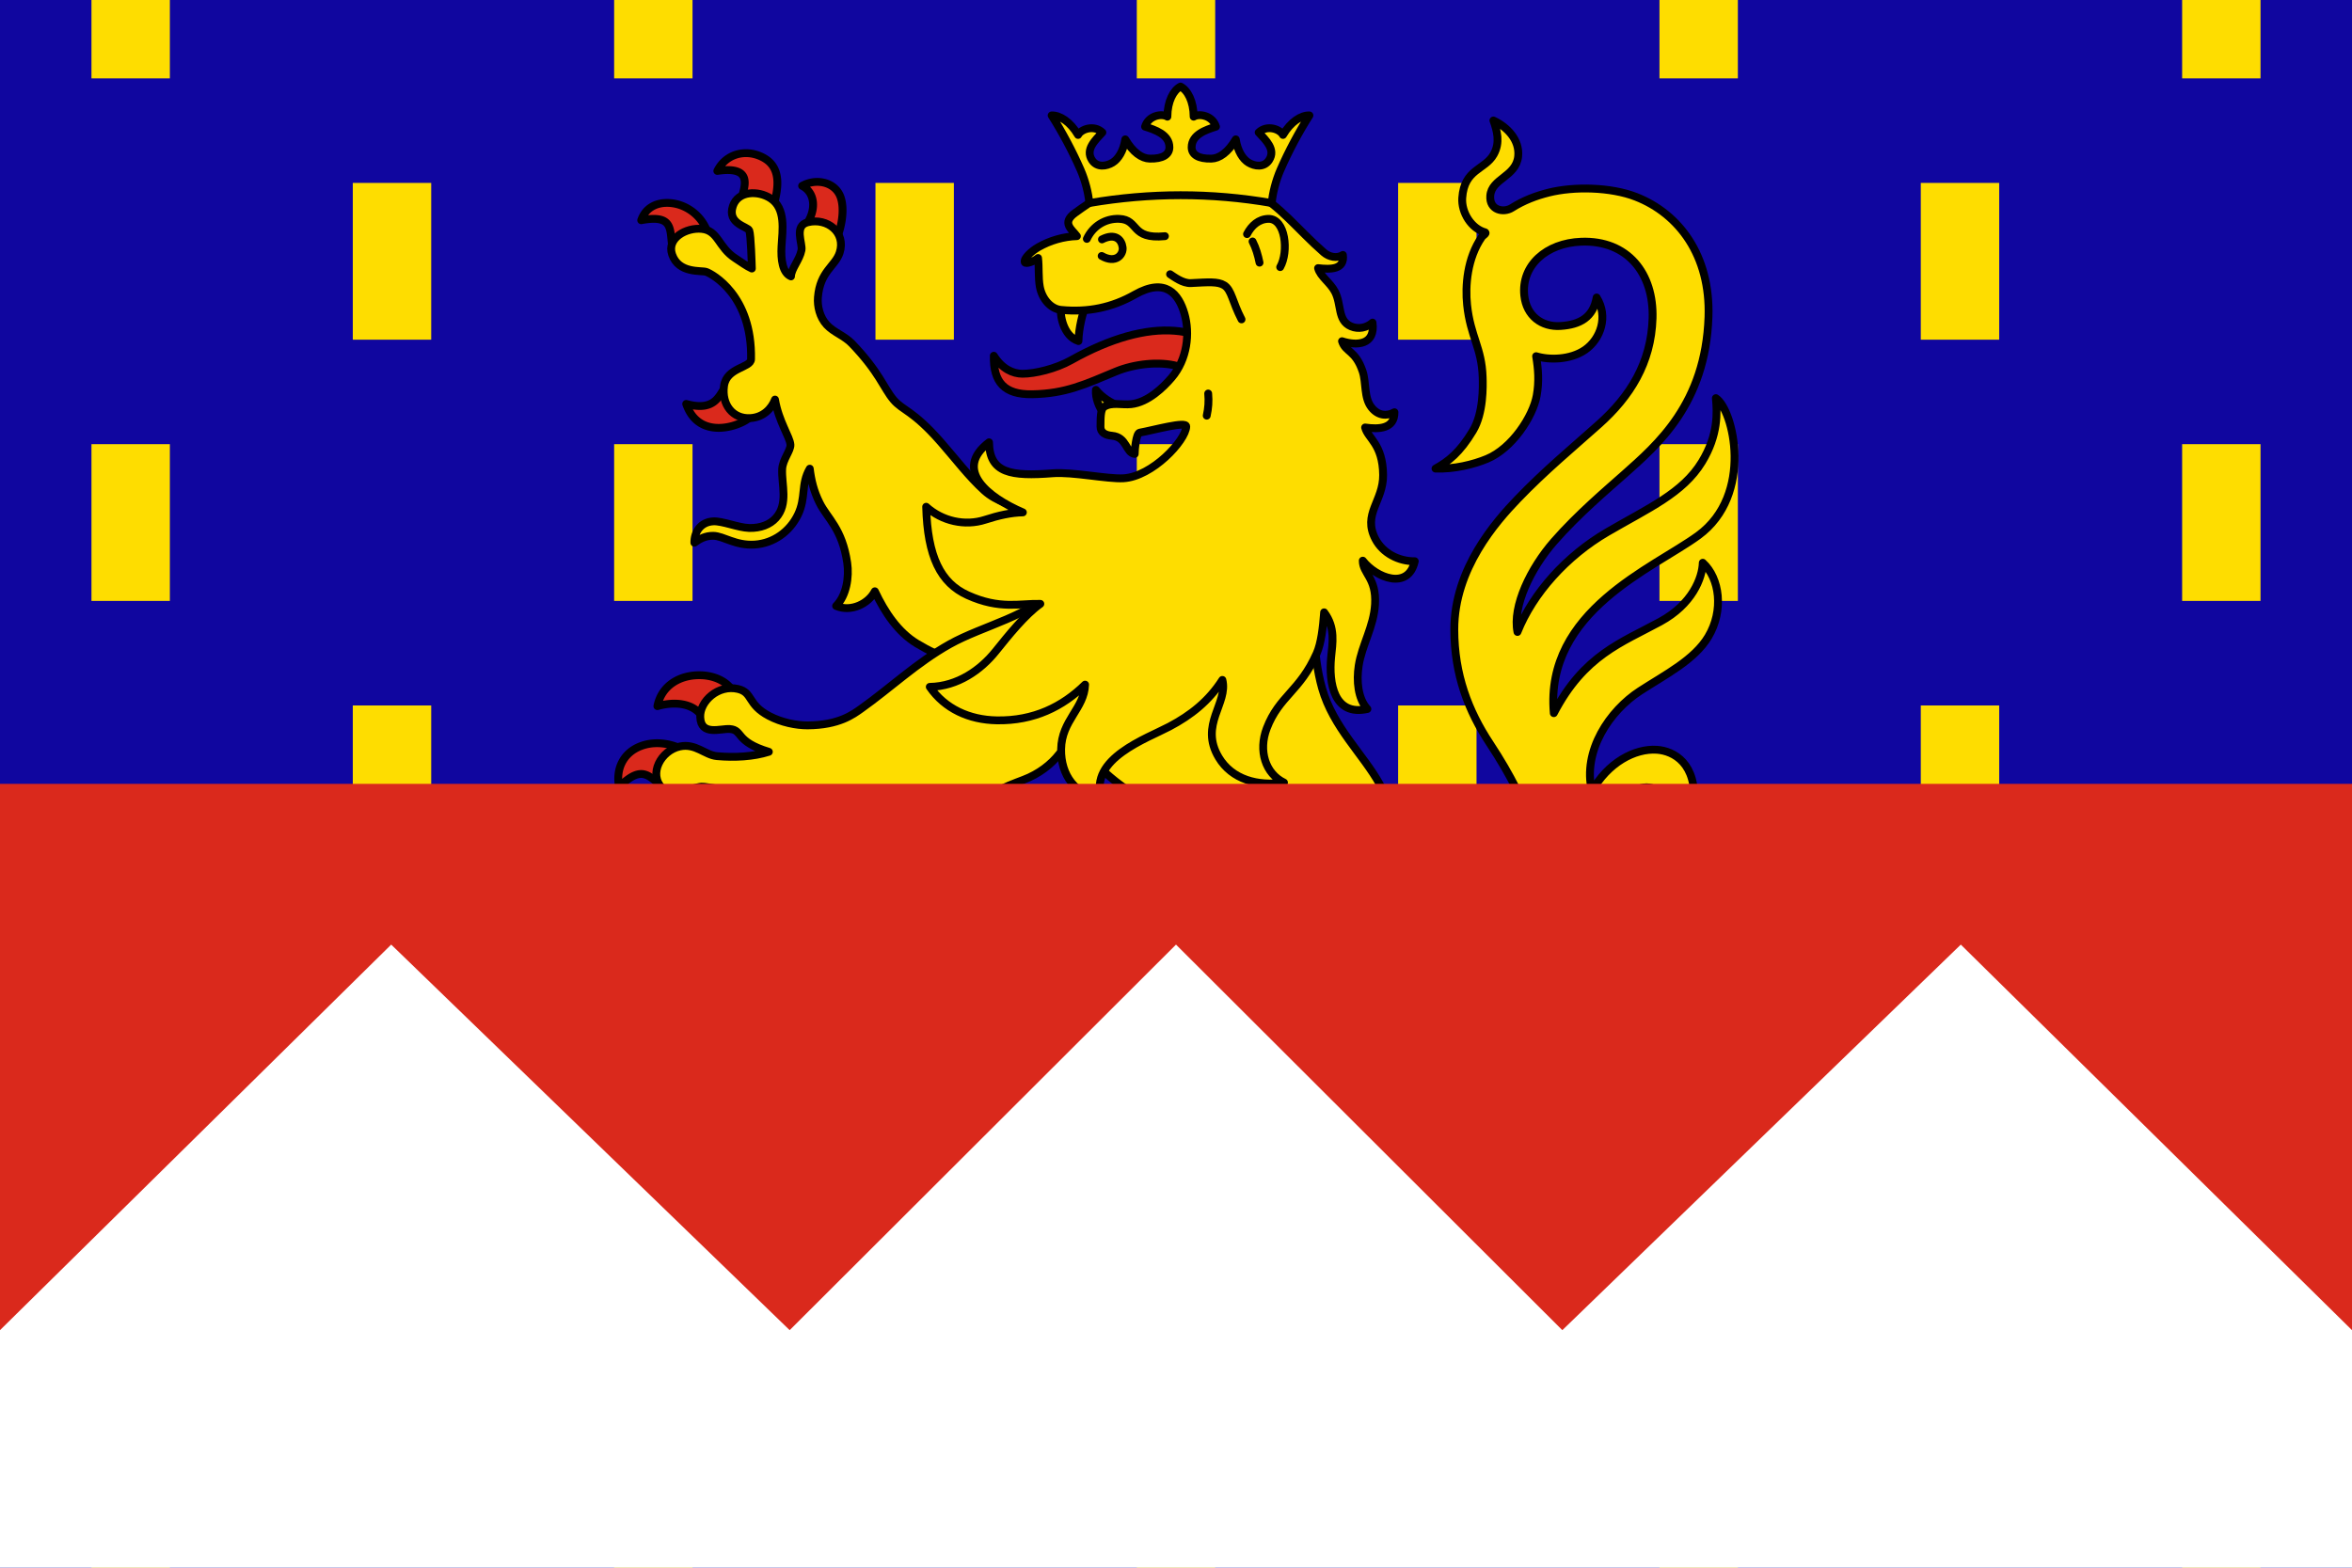
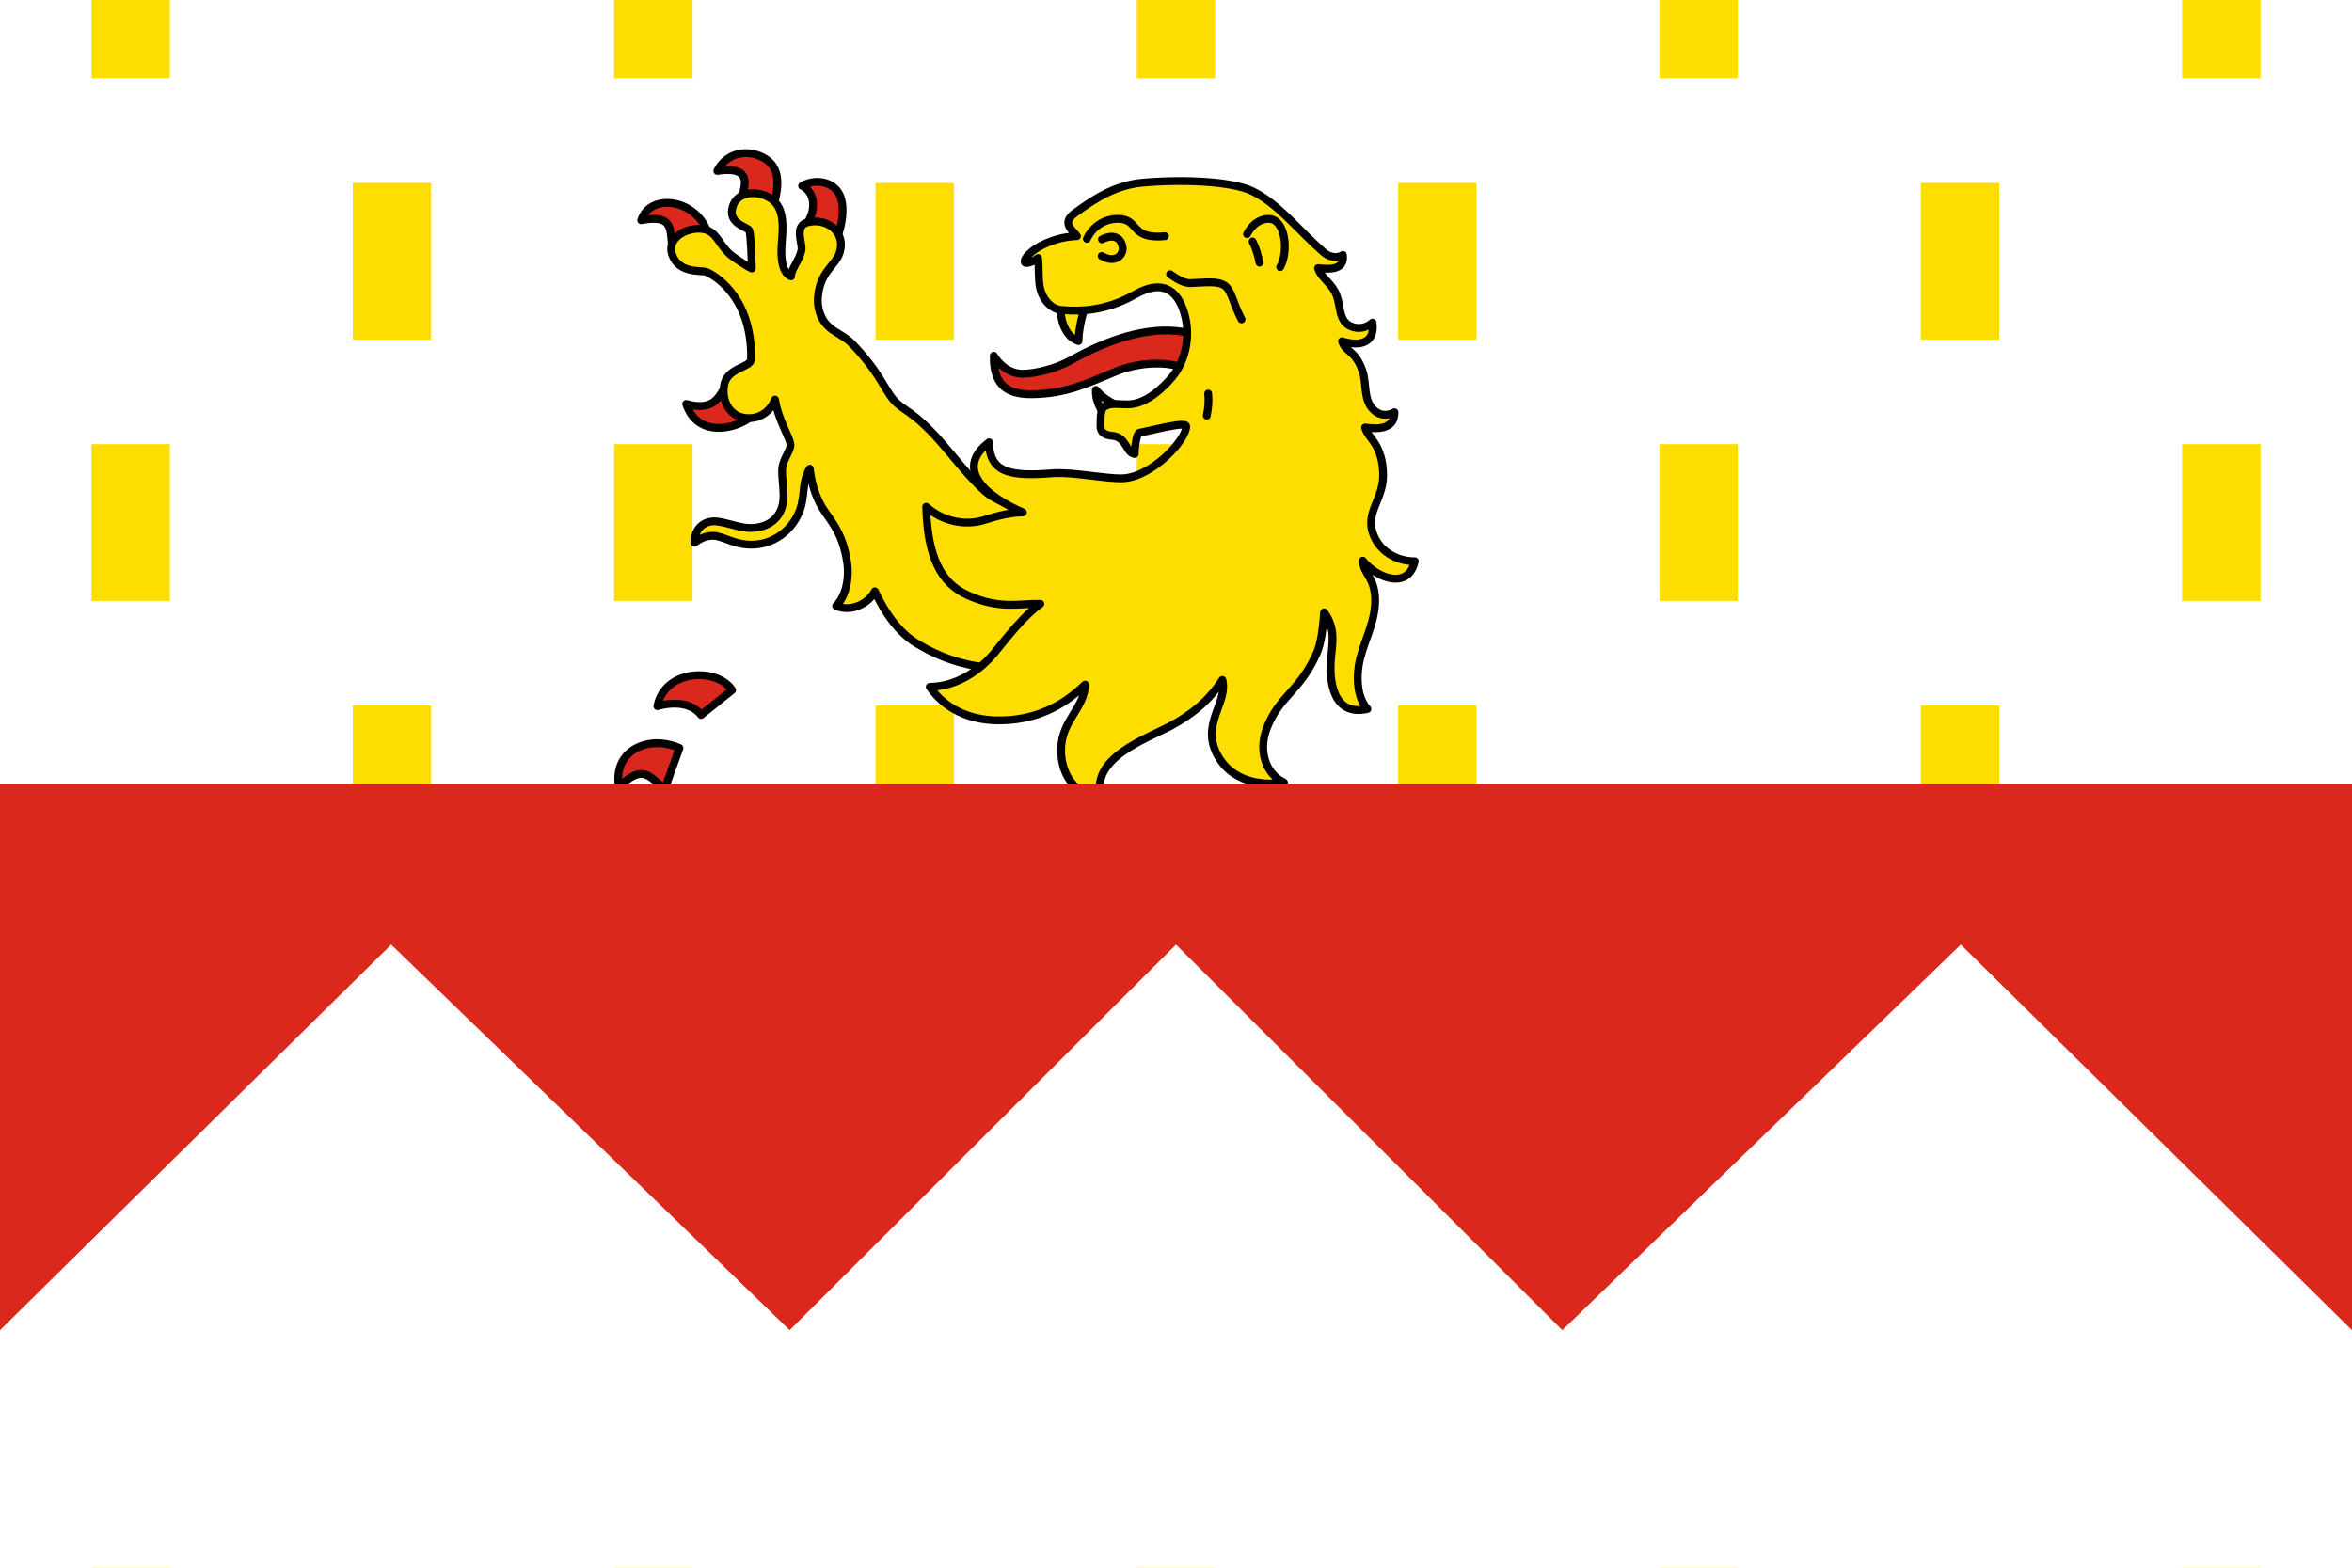
<svg xmlns="http://www.w3.org/2000/svg" height="600" width="900">
-   <path d="M0 0h900v600H0z" fill="#10069f" />
  <path d="M35 0v30h30V0zm200 0v30h30V0zm200 0v30h30V0zm200 0v30h30V0zm200 0v30h30V0zM135 70v60h30V70zm200 0v60h30V70zm200 0v60h30V70zm200 0v60h30V70zM35 170v60h30v-60zm200 0v60h30v-60zm200 0v60h30v-60zm200 0v60h30v-60zm200 0v60h30v-60zM135 270v60h30v-60zm200 0v60h30v-60zm200 0v60h30v-60zm200 0v60h30v-60zM35 370v60h30v-60zm200 0v60h30v-60zm200 0v60h30v-60zm200 0v60h30v-60zm200 0v60h30v-60zM135 470v60h30v-60zm200 0v60h30v-60zm200 0v60h30v-60zm200 0v60h30v-60zM35 570v30h30v-30zm200 0v30h30v-30zm200 0v30h30v-30zm200 0v30h30v-30zm200 0v30h30v-30z" fill="#fedd00" />
  <g fill="#fedd00" stroke="#000" stroke-linecap="round" stroke-linejoin="round" stroke-width="2.989">
    <g fill-rule="evenodd">
      <path d="M412.387 132.06c-5.792-1.855-7.266-10.243-6.557-13.125l9.443-.782c-1.296 3.092-2.765 8.992-2.886 13.908z" transform="matrix(1.004 0 0 1.004 -1.364 -2.053)" />
      <path d="M285.16 60.436c-4.276.17-8.277 2.461-10.41 6.77 13.691-2.06 10.47 5.973 9.187 10.467l12.125 3.158c1.867-6.394 3.334-14.432-3.254-18.383-2.418-1.45-5.083-2.113-7.648-2.012zm27.158 10.957c-1.785.081-3.6.577-5.248 1.504 4.996 2.551 5.6 9.273 1.389 15.02l11.57 5.465c2.112-4.482 3.45-12 1.533-16.625-1.537-3.707-5.318-5.542-9.244-5.364zM255.126 79.4c-4.131.136-7.846 2.128-9.384 6.596 12.101-2.268 10.931 3.27 11.77 9.756l13.603-4.856c-1.98-6.098-7.273-10.357-13.084-11.303a15.037 15.037 0 0 0-2.905-.193zm22.528 70.295c-2.394 3.586-4.206 9.222-14.768 6.326 5.017 14.542 21.518 8.144 24.47 4.895zM268.57 259.45c-8.067-.254-15.081 3.906-16.662 11.777 6.827-1.905 13.277-1.015 16.654 3.371l11.826-9.482c-2.173-3.305-6.631-5.503-11.818-5.666zm-16.29 25.914c-2.094-.052-4.433.226-6.808 1.148-6.686 2.599-9.491 8.823-8.166 15.557 9.22-9.154 11.584-3.68 17.438.637l5.57-15.51s-3.425-1.717-8.033-1.832zm11.204 25.697s-16.834 3.86-20.297 11.998c-3.694 8.68 3.073 9.7 5.66 10.477.348-6.352 7.949-8.131 16.213-8.033zm60.644 9.551-15.437 4.926c3.911 4.578 4.69 7.656-2.49 15.232 6.484 2.184 13.69-.908 16.957-6.963 2.262-4.192 2.651-9.54.97-13.195zm-27.966 120.832c-8.149.224-16.007 5.1-15.764 11.246 4.177-4.49 13.186-1.513 19.568 3.365 3.785-4.555 8.423-7.512 10.674-9.767-3.044-3.057-8.764-5.001-14.478-4.844zm-9.914 24.678c-3.245-.062-7.537.565-11.836 2.767-8.9 4.56-8.927 15.352-.649 16.291-.211-8.06 7.34-7.86 13.863-6.326l3.106-12.068c-.968-.342-2.538-.627-4.484-.664zm11.836 24.047c-5.07.523-10.007 2.563-13.413 7.355-4.807 6.765-2.482 16.325 3.362 15.89-.965-10.35 8.721-9.264 16.064-10.138zm61.957 1.029-12.256 7.053c5.413 3.928 9.768 9.713 7.097 15.082 4.986-.534 8.901-3.649 9.295-8.42.465-5.622-2.083-11.049-4.136-13.715zm228.484 16.22-9.2 11.95c7.59.15 10.558 5.478 7.632 10.803 5.304.507 10.13-3.564 10.527-8.872.513-6.868-3.859-11.104-8.96-13.88zm-76.432 1.43c-3.52-.093-6.906.494-10.14 2.37-6.459 3.744-9.008 15.052.658 18.294.273-4.58 1.69-9.692 11.812-8.232l4.145-11.66c-2.202-.414-4.363-.716-6.475-.772zm12.666 21.909c-4.89.664-11.616 3.5-14.605 8-4.744 7.14-2.004 15.802 2.201 18.638 1.032-8.93 2.634-11.416 14.785-15.629zm16.532 10.722c-3.841 2.979-7.092 6.795-7.045 12.424.088 10.603 8.857 10.471 14.296 8.627-6.083-3.171-2.636-5.949 1.69-9.502 2.248-1.847 2.873-4.038 2.603-6.44z" fill="#da291c" transform="matrix(1.004 0 0 1.004 -1.364 -2.053)" />
      <path d="M299.468 180.818c-.298 6.03 2.459 13.3-2.418 18.706-2.226 2.468-5.812 3.916-10.203 3.786-4.155-.124-10.099-2.693-13.634-2.524-4.934.236-7.293 4.23-7.208 8.158 2.086-1.537 4.218-2.679 7.206-2.641 3.924.047 8.409 3.847 15.855 3.334 7.125-.49 13.265-4.903 16.389-11.357 3.183-6.577 1.046-11.565 4.53-17.567.539 4.432 1.495 8.51 3.76 13.057 2.93 5.884 8.603 9.727 10.514 22.857.777 5.338-.246 12.394-4.234 16.413 5.75 2.48 12.388-.94 14.765-5.588 3.832 8.157 8.931 15.631 15.995 19.904 9.098 5.502 18.197 8.499 28.723 9.3l19.57-16.77 11.091-36.657c-5.703-1.96-12.29-4.607-17.19-6.46-5.576-2.11-11.65-3.34-16.484-7.71-5.837-5.276-11.242-12.416-16.634-18.557-10.692-12.176-14.37-11.832-17.979-16.092-3.728-4.403-5.336-10.464-15.857-21.418-2.897-3.016-6.924-4.225-9.603-7.15-2.61-2.852-3.616-6.962-3.33-10.485.807-9.928 6.59-11.782 8.279-16.975 2.5-7.686-4.68-13.402-12.094-11.621-5.46 1.311-1.955 8.077-2.45 10.644-.73 3.777-3.913 7.056-4.009 10.008-3.246-1.358-3.889-6.5-3.601-11.435.362-6.213 1.747-14.5-4.253-18.36-4.653-2.992-12.31-2.878-14.282 2.979-2.292 6.806 5.708 7.823 6.237 9.322.628 1.782.937 12.69.988 14.493-2.084-.94-3.868-2.326-6.302-3.896-6.568-4.233-6.424-10.569-12.802-11.217-5.876-.597-13.397 3.545-11.294 9.735 2.529 7.442 11.177 5.98 13.067 6.675 2.147.789 17.541 8.87 17.023 33.291-.07 3.302-9.331 3.074-10.3 10.174-.964 7.06 3.316 12.641 10.02 12.26 5.016-.284 8.124-3.7 9.41-7.067 1.424 8.39 5.657 14.198 5.882 17.201.164 2.182-2.968 5.702-3.143 9.25zm108.81 155.7c-6.09 3.903-17.78 7.239-27.002 12.51-17.06 9.753-25.288 16.975-25.999 24.524-.072.77-2.29 8.415-12.206 15.478-5.93 4.224-13.679 7.474-22.18 6.957-5.653-.343-13.535-2.22-16.045-8.999-4.145-11.193 7.281-15.092 5.708-26.391-.711-5.112-5.45-6.96-6.97-6.424 2.172 2.277 3.3 5.42 2.704 8.569-1.018 5.379-5.451 8.644-7.825 14.729-2.29 5.867-2.283 15.032 5.59 20.837 7.366 5.43 20.168 7.576 32.336 3.98 12.13-3.585 16.525-8.758 20.57-13.444-.953 5.421.564 7.521-.589 11.6-2.177 7.707-8.432 11.697-15.602 14.532 8.73 5.388 17.74.915 21.213-4.974 3.27-5.543 5.102 10.618 2.327 20.76-1.859 6.795-5.521 12.576-10.685 16.529-11.565 8.853-21.387 9.507-32.314 6.619-6.299-1.666-4.002-8.162-13.088-9.253-4.06-.487-9.312 5.273-9.376 9.626-.099 6.944 18.073 8.337 19.72 10.097-4.161 2.826-10.552 4.145-16.223 3.873-2.088-.1-7.59-4.683-12.255-2.327-2.82 1.426-8.128 7.302-3.607 12.957 4.736 5.924 11.789.515 15.36-.654 2.909-.952 16.207-.279 21.932-1.404-2.14 3.565-7.455 6.764-12.939 8.268-6.525 1.789-10.68-.005-13.51 4.253-4.042 6.078 1.115 15.319 7.024 14.879 11.056-.812 9.697-12.637 21.552-14.566 4.98-.811 10.723-.765 14.246.046 4.955 1.142-1.391 5.722 4.056 8.804 6.464 3.656 16.646-3.202 16.768-6.113.22-5.225-3.535-5.584-5.901-7.787 7.47.584 13.585.312 18.787-2.76.052 3.677-1.86 6.283-1.27 10.131.563 3.673 3.237 5.105 6.083 4.766-.676-8.586 5.574-10.41 9.526-15.645 1.967-2.606 3.257-5.076 4.559-7.64.644 6.573 1.277 15.864 14.147 12.846-5.736-3.454-6.348-10.824-4.925-18.08.502-2.562 1.842-4.802 3.983-6.44 3.602-2.752 10.325 3.32 19.423-2.407-3.867-1.135-4.964-3.356-4.638-5.66.423-2.995 2.02-5.629 2.105-7.943.168-4.595-2.716-8.272-4.973-11.471-3.788-5.37-3.483-15.041-3.124-22.734.5-10.763 3.372-18.648 18.605-29.25 14.207-9.889 41.189-4.951 41.332-7.077 3.371-49.818-11.871-56.189-24.886-63.807-6.255-3.66-8.567-4.73-22.765 7.255-5.804 4.9-10.225 12.355-18.759 17.825z" transform="matrix(1.004 0 0 1.004 -1.364 -2.053)" />
      <path d="M446.59 312.83c9.534 9.022 15.85 26.12 15.077 36.818-9.472 16.025-6.927 25.218 2.226 25.7 7.469.4 9.044-7.94 8.967-18.128-.07-9.09-1.19-16.668-4.841-24.547-4.982-10.752-13.218-15.792-21.429-19.842z" transform="matrix(1.004 0 0 1.004 -1.364 -2.053)" />
-       <path d="M572.034 371.34c6.808-.457 13.984-8.18 26.01 4.63 2.312-4.966 1.91-11.286-3.585-14.948 7.817-5.353 14.922-15.542 15.579-25.928.793-12.546 5.655-28.32 15.868-32.333 5.418-2.129 10.636 1.67 10.333 8.4-.657 14.61-14.261 18.598-15.11 34.937-.469 9.008 5.402 18.164 15.616 12.789-5.872-2.533-9.767-6.328-9.472-11.036.885-14.147 18.49-25.715 19.635-39.083 1.346-15.725-7.65-20.46-14.026-20.907-8.538-.599-18.782 5.02-24.788 15.811-3.701-15.405 6.763-30.74 18.337-38.238 9.698-6.283 20.752-11.846 26.016-20.68 5.935-9.959 4.383-22.266-2.11-28.186-.176 5.873-4.04 15.826-16.187 22.44-14.746 8.029-29.077 12.783-40.594 34.9-3.507-38.968 37.991-55.228 55.089-67.747 21.22-15.538 13.349-48.042 6.682-52.34.517 5.463.958 14.026-5.313 24.322-7.254 11.91-20.317 17.554-36.021 26.709-15.618 9.104-28.416 23.344-34.285 38.099-1.966-9.81 4.978-24.264 13.923-34.489 9.265-10.59 20.416-19.95 26.749-25.594 12.615-11.241 31.012-26.825 32.132-60.018.792-23.344-11.222-39.376-27.662-45.783-9.642-3.757-23.645-4.005-33.224-1.606-4.806 1.204-9.582 2.99-14.038 5.82-3.137 1.994-8.662.954-8.249-4.616.488-6.564 9.83-7.28 10.634-14.978.663-6.35-4.278-11.318-9.435-13.708 1.372 3.845 2.675 8.378.114 12.932-3.337 5.935-11.243 5.51-11.993 16.601-.37 5.548 3.479 11.695 8.758 13.113.631.364-.88 1.175-1.307 1.793-5.586 8.078-6.37 18.599-5.601 25.862 1.283 12.13 5.595 16.309 5.931 27.563.105 3.508.353 13.625-3.703 20.399-5 8.35-9.374 11.72-14.27 14.433 7.01.264 14.451-1.546 19.637-3.708 9.586-3.996 17.502-16.153 18.938-24.118.955-5.303.587-10.23-.227-15.017 4.779 1.483 13.036 1.505 18.713-2.46 5.83-4.073 8.9-12.634 4.355-19.92-1.318 7.532-6.261 10.376-13.776 10.862-7.151.463-12.985-3.863-13.804-11.618-1.208-11.429 8.326-20.016 21.713-20.51 17.734-.653 27.697 12.125 27.182 29.184-.516 17.1-8.663 29.88-20.372 40.342-10.06 8.99-20.663 17.742-31.094 28.62-8.135 8.485-24.13 26.44-24.1 49.716.024 17.248 5.39 31.062 13.552 43.425 8.164 12.363 13.075 22.71 16.667 32.365 4.317 11.605 2.831 27.626-8.4 32.39-11.634 4.934-27.76-1.698-33.805-16.877-4.23-10.62-10.615-21.798-16.449-32.392-6.228-11.313-17.75-21.647-21.97-36.574-3.74-13.233-3.29-28.644-2.56-36.446 2-21.38-5.121-41.278-25.48-47.636-20.358-6.357-37.287-.665-48.284 9.438-11.15 10.244-12.992 23.707-23.953 35.661-10.509 11.461-29.01 15.134-41.644 22.222-12.568 7.05-22.764 16.81-33.745 24.587-2.972 2.104-8.374 6.296-20.41 6.35-4.286.02-9.95-1.09-14.756-3.642-8.285-4.4-6.026-8.86-11.755-10.237-7.473-1.794-14.645 4.683-14.4 10.757.289 7.242 7.785 4.253 11.264 4.514 5.148.386 1.866 4.764 14.882 8.682-5.864 1.875-12.97 2.257-19.782 1.653-4.571-.404-8.1-4.984-14.176-3.675-7.035 1.517-12.114 10.423-6.612 15.966 3.437 3.463 11.485-.404 14.946-.645 1.87-.13 11.288 2.092 18.302 2.006-2.176 2.238-5.457 4.104-9.914 4.485-5.366.459-8.338-.397-11.993.915-9.119 3.273-7.534 17.36 3.057 17.02 5.044-.16 9.358-2.128 11.59-4.818 3.01-3.628 8.049-9.392 20.077-8.765 11.836.616 4.854 8.259 5.995 11.255 1.987 5.217 14.64 2.732 18.458-2.24 2.189-2.85 1.162-6.296-.601-8.112 5.58.367 10.66.17 15.373-.746.402 1.355-.777 5.85-1.614 7.624 6.053-.482 7.724-4.142 12.41-6.354 4.249-2.007 10.549-4.299 16.877-10.275.061 3.646-1.721 7.548-1.612 12.296.114 4.978 4.163 8.002 8.391 8.415-.567-9.955.147-16.518 6.945-20.522 3.313-1.95 7.514-3.51 11.058-4.857 5.7-2.164 10.437-5.837 13.415-9.69.841-1.087 6.317-6.39 7.563-4.998 1.444 2.485 2.779 5.038 8.08 10.165 5.071 4.904 10.491 8.84 16.523 12.25 6.915 3.909 15.341 8.886 20.07 12.36 5.342 3.925 9.4 8.809 12.117 16.337 2.59 7.174 3.776 15.916 3.367 23.656-.306 5.797-.727 10.685-.097 15.997.69 5.806 5.062 8.191 4.838 13.588-.092 2.237-5.72 4.918-5.902 11.261-.248 8.615 3.993 12.178 3.804 17.573-.152 4.347-3.186 7.656-6.6 9.216 3.46 5.227 12.291 1.038 14.6-5.303 3.401 4.295 5.844 11.07 5.497 18.784-.918 10.385-8.188 16.397-20.65 22.29-8.493 4.016-24.278 13.982-24.843 26.055-.242 5.253.93 9.291 3.874 12.505-.812-4.911-.144-10.005 3.145-15.112 7.714-11.975 22.976-15.694 34.408-22.94 10.676-6.767 15.009-15.418 15.412-24.972.32-7.5-2.678-18.736-2.693-21.386 3.268 4.41 6.02 7.62 9.908 10.47 4.765 3.49 10.625 5.787 15.44 8.36 5.749 3.073 10.663 7.482 15.164 11.437 3.663 3.219 8.201 7.435 10.854 11.812.636 1.05 2.012 5.809 1.952 10.646-.036 2.818-.147 9.308-.7 14.01-.702 5.98-2.815 12.612-6.827 18.09-2.437 3.327-5.943 5.91-10.174 7.493-5.47 2.047-9.043-.629-13.032-.39-6.456.388-9.353 8.618-5.762 13.343 3.057 4.021 7.866.223 11.298-1.672 3.157-1.743 9.248-1.886 15.232-4.104-8.038 12.474-11.727 8.38-15.376 11.699-4.383 3.986-2.008 15.917 4.103 14.53 6.525-1.48 5.082-6.47 5.995-7.221 1.998-1.644 8.734-5.067 14.66-12.33 0 0 .035 5.259-1.21 8.067-1.523 3.436-7.866 4.413-8.342 9.56-.66 7.12 7.081 8.95 12.551 6.455 9.134-4.166 1.723-12.915 4.638-16.613 3.07-3.894 5.352.163 14.898-13.143 1.043 2 3.533 3.105 6.188 2.777 6.908-.853 14.12-9.479 9.218-14.644-2.705-2.85-11.525.15-9.295-2.234 3.933-4.205 7.087-13.569 8.1-16.482 1.88 3.741 4.184 8.214 10.854 7.303-4.937-10.753 2.718-10.265 3.044-18.043.093-2.219-.837-4.849-1.958-6.611 7.48 3.875 22.66 5.542 21.27-7.314-7.816 5.835-12.751 2.62-17.948-.658-3.573-2.253-7.594-5.88-7.269-12.67.343-7.259 5.182-5.352 5.878-13.395.227-2.628-.4-5.889-2.64-7.07-3.448-1.817-7.784.534-7.039-5.384.396-3.139 9.31-8.965 13.662-11.513-2.833-.24-8.312.037-12.394 1.346-3.445 1.105-8.983 4.604-14.43 3.985-3.37-.382-7.805-4.182-11.894-8.473-5.6-5.874-10.255-13.367-13.282-22.18-2.402-6.99-3.642-19.76-1.759-19.465 6.927 2.192 13.193 5.193 20.97 4.67z" transform="matrix(1.004 0 0 1.004 -1.364 -2.053)" />
      <path d="M474.092 143.055c-8.6.22-16.895.445-24.11-1.498-6.72-1.81-16.182-.865-23.428 2.154-11.657 4.856-19.112 8.415-31.825 8.623-10.705.176-14.806-4.718-14.6-14.674 3.163 5.026 7.285 6.843 10.908 6.86 4.662.02 12.635-1.846 18.53-5.153 30.512-17.122 53.094-14.06 64.525 3.689z" fill="#da291c" transform="matrix(1.004 0 0 1.004 -1.364 -2.053)" />
      <path d="M419.04 150.667c-.234 3.047 1.17 6.672 2.871 8.76l6.268-2.493c-3.579-1.306-6.933-3.534-9.139-6.267z" transform="matrix(1.004 0 0 1.004 -1.364 -2.053)" />
      <path d="M522.511 272.319c-3.636-3.976-4.202-10.728-3.32-16.501 1.204-7.873 5.739-14.84 6.235-23.449.57-10.069-4.71-11.674-4.676-16.6 5.176 6.621 17.353 11.336 19.816.22-6.144.069-12.189-3.095-14.988-8.43-5.04-9.608 3.035-14.43 2.925-24.467-.127-11.839-5.833-13.885-6.864-18.085 5.234.762 11.278.486 11.185-5.814-2.94 1.631-6.257 1.316-8.747-1.816-2.986-3.755-1.926-9.46-3.402-13.813-2.74-8.083-6.468-7.145-7.836-11.448 5.681 1.862 12.767 1.408 11.632-7.09-2.204 1.963-5.345 2.66-8.232 1.421-5.192-2.229-3.53-8.28-6.09-13.2-1.856-3.563-5.598-5.761-6.437-8.989 4.747.545 10.234.588 9.459-5.027-2.215 1.42-5.221.835-7.32-.996-9.826-8.571-16.961-18.221-26.952-23.21-8.1-4.045-27.537-4.673-42.318-3.314-10.893 1.002-19.348 7.068-25.452 11.474-5.32 3.84-1.26 6.284.672 8.88-5.026.146-10.301 1.67-14.69 4.198-2.533 1.458-5.695 4.278-5.18 5.749.299.85 3.582-.324 5.06-1.614.412 3.41.031 7.441.67 10.948.842 4.61 4.14 8.448 8.057 8.833 10.39 1.02 19.484-.906 28.158-5.83 11.743-6.665 16.75-.207 18.908 7.254 2.176 7.522 1.104 17.417-4.893 24.421-3.113 3.636-8.964 9.392-15.404 10.084-3.614.389-7.354-.868-10.29.992-1.496.949-1.366 4.59-1.407 7.554-.033 2.314 1.891 3.287 4.377 3.503 5.762.501 5.208 6.52 8.663 6.937-.01-1.55.531-7.867 1.89-8.115 5.46-.996 17.825-4.482 17.753-2.35-.186 5.363-12.975 19.136-23.978 19.74-6.151.339-19.326-2.508-26.908-1.911-15.899 1.241-24.1-.009-24.275-11.807-13.703 10.442-.415 21.021 12.895 26.72-4.464.073-9.251 1.143-14.416 2.82-7.674 2.493-16.414.493-22.443-4.967.508 19 5.474 29.04 15.826 33.717 12.301 5.559 19.883 3.088 27.683 3.296-5.889 4.222-12.048 11.922-17.074 18.167-5.648 7.019-14.416 13.281-25.063 13.484 5.74 8.329 15 12.569 25.518 12.758 14.193.258 25.136-5.254 33.684-13.617-.289 9.113-8.97 13.616-9.142 24.604-.153 9.818 5.462 17.782 15.428 18.614-4.942-14.957 17.24-22.669 25.862-27.233 8.16-4.32 15.022-9.715 20.171-17.78 2.274 8.939-8.883 17.052-1.372 29.565 5.05 8.413 14.83 11.01 24.854 9.564-7.047-3.397-9.854-12.094-6.563-20.683 4.725-12.334 12.604-14.084 19.026-28.555 1.704-3.84 2.404-9.897 2.834-15.656 4.4 5.827 3.176 11.872 2.671 17.108-.949 9.837 1.076 22.563 13.82 19.742z" transform="matrix(1.004 0 0 1.004 -1.364 -2.053)" />
    </g>
    <path d="M461.834 152.054c.276 2.898.067 5.633-.556 8.443m-13.971-53.917c1.419.911 4.778 3.545 7.924 3.383 6.785-.35 10.247-.662 12.667.818 2.87 1.756 3.135 6.285 6.64 13.012m4.206-29.704c1.278 2.456 2.101 5.328 2.66 8.085m-4.765-10.892c1.7-3.298 4.487-5.734 8.134-5.81 6.561-.134 7.83 12.542 4.5 18.392M415.59 93.107c2.26-4.843 7.013-7.864 12.345-7.634 7.679.327 4.18 7.91 17.412 6.602m-24.001 1.23c5.04-2.56 7.51.053 7.879 3.084.328 2.7-2.568 6.322-7.993 3.228" transform="matrix(1.004 0 0 1.004 -1.364 -2.053)" />
-     <path d="M416.52 79.449c23.182-3.964 46.364-4.015 69.546 0 .285-3.66 1.544-8.598 3.305-12.637 3.071-7.046 7.021-14.45 11.049-20.77-3.072-.13-7.11 2.383-10.078 7.441-1.187-2.26-6.106-3.961-9.266-.95 2.667 2.904 6.619 6.47 3.963 10.538-1.901 2.913-5.462 2.41-7.855.945-2.147-1.315-4.132-4.351-4.835-8.849-2.927 4.978-6.272 7.272-9.287 7.348-5.035.127-7.527-1.556-7.528-4.324-.002-4.858 5.504-6.682 9.266-7.863-1.231-4.188-6.341-5.174-8.5-3.81-.04-5.864-2.282-10.06-5.007-11.484-2.725 1.424-4.966 5.62-5.007 11.484-2.159-1.364-7.269-.378-8.5 3.81 3.762 1.181 9.268 3.005 9.266 7.863-.001 2.768-2.493 4.451-7.528 4.324-3.015-.076-6.36-2.37-9.288-7.348-.702 4.498-2.687 7.534-4.834 8.849-2.393 1.466-5.954 1.968-7.856-.945-2.655-4.068 1.297-7.634 3.964-10.538-3.16-3.011-8.079-1.31-9.266.95-2.967-5.058-7.006-7.57-10.078-7.442 4.028 6.321 7.978 13.725 11.05 20.771 1.76 4.039 3.018 8.977 3.304 12.637z" fill-rule="evenodd" transform="matrix(1.004 0 0 1.004 -1.364 -2.053)" />
  </g>
  <path d="M0 327.273h900V600H0z" fill="#fff" />
  <path d="M0 300v209.09l149.695-147.566L302.168 509.09 450 361.524l147.831 147.567 152.475-147.567L900 509.091V300z" fill="#da291c" fill-rule="evenodd" />
</svg>